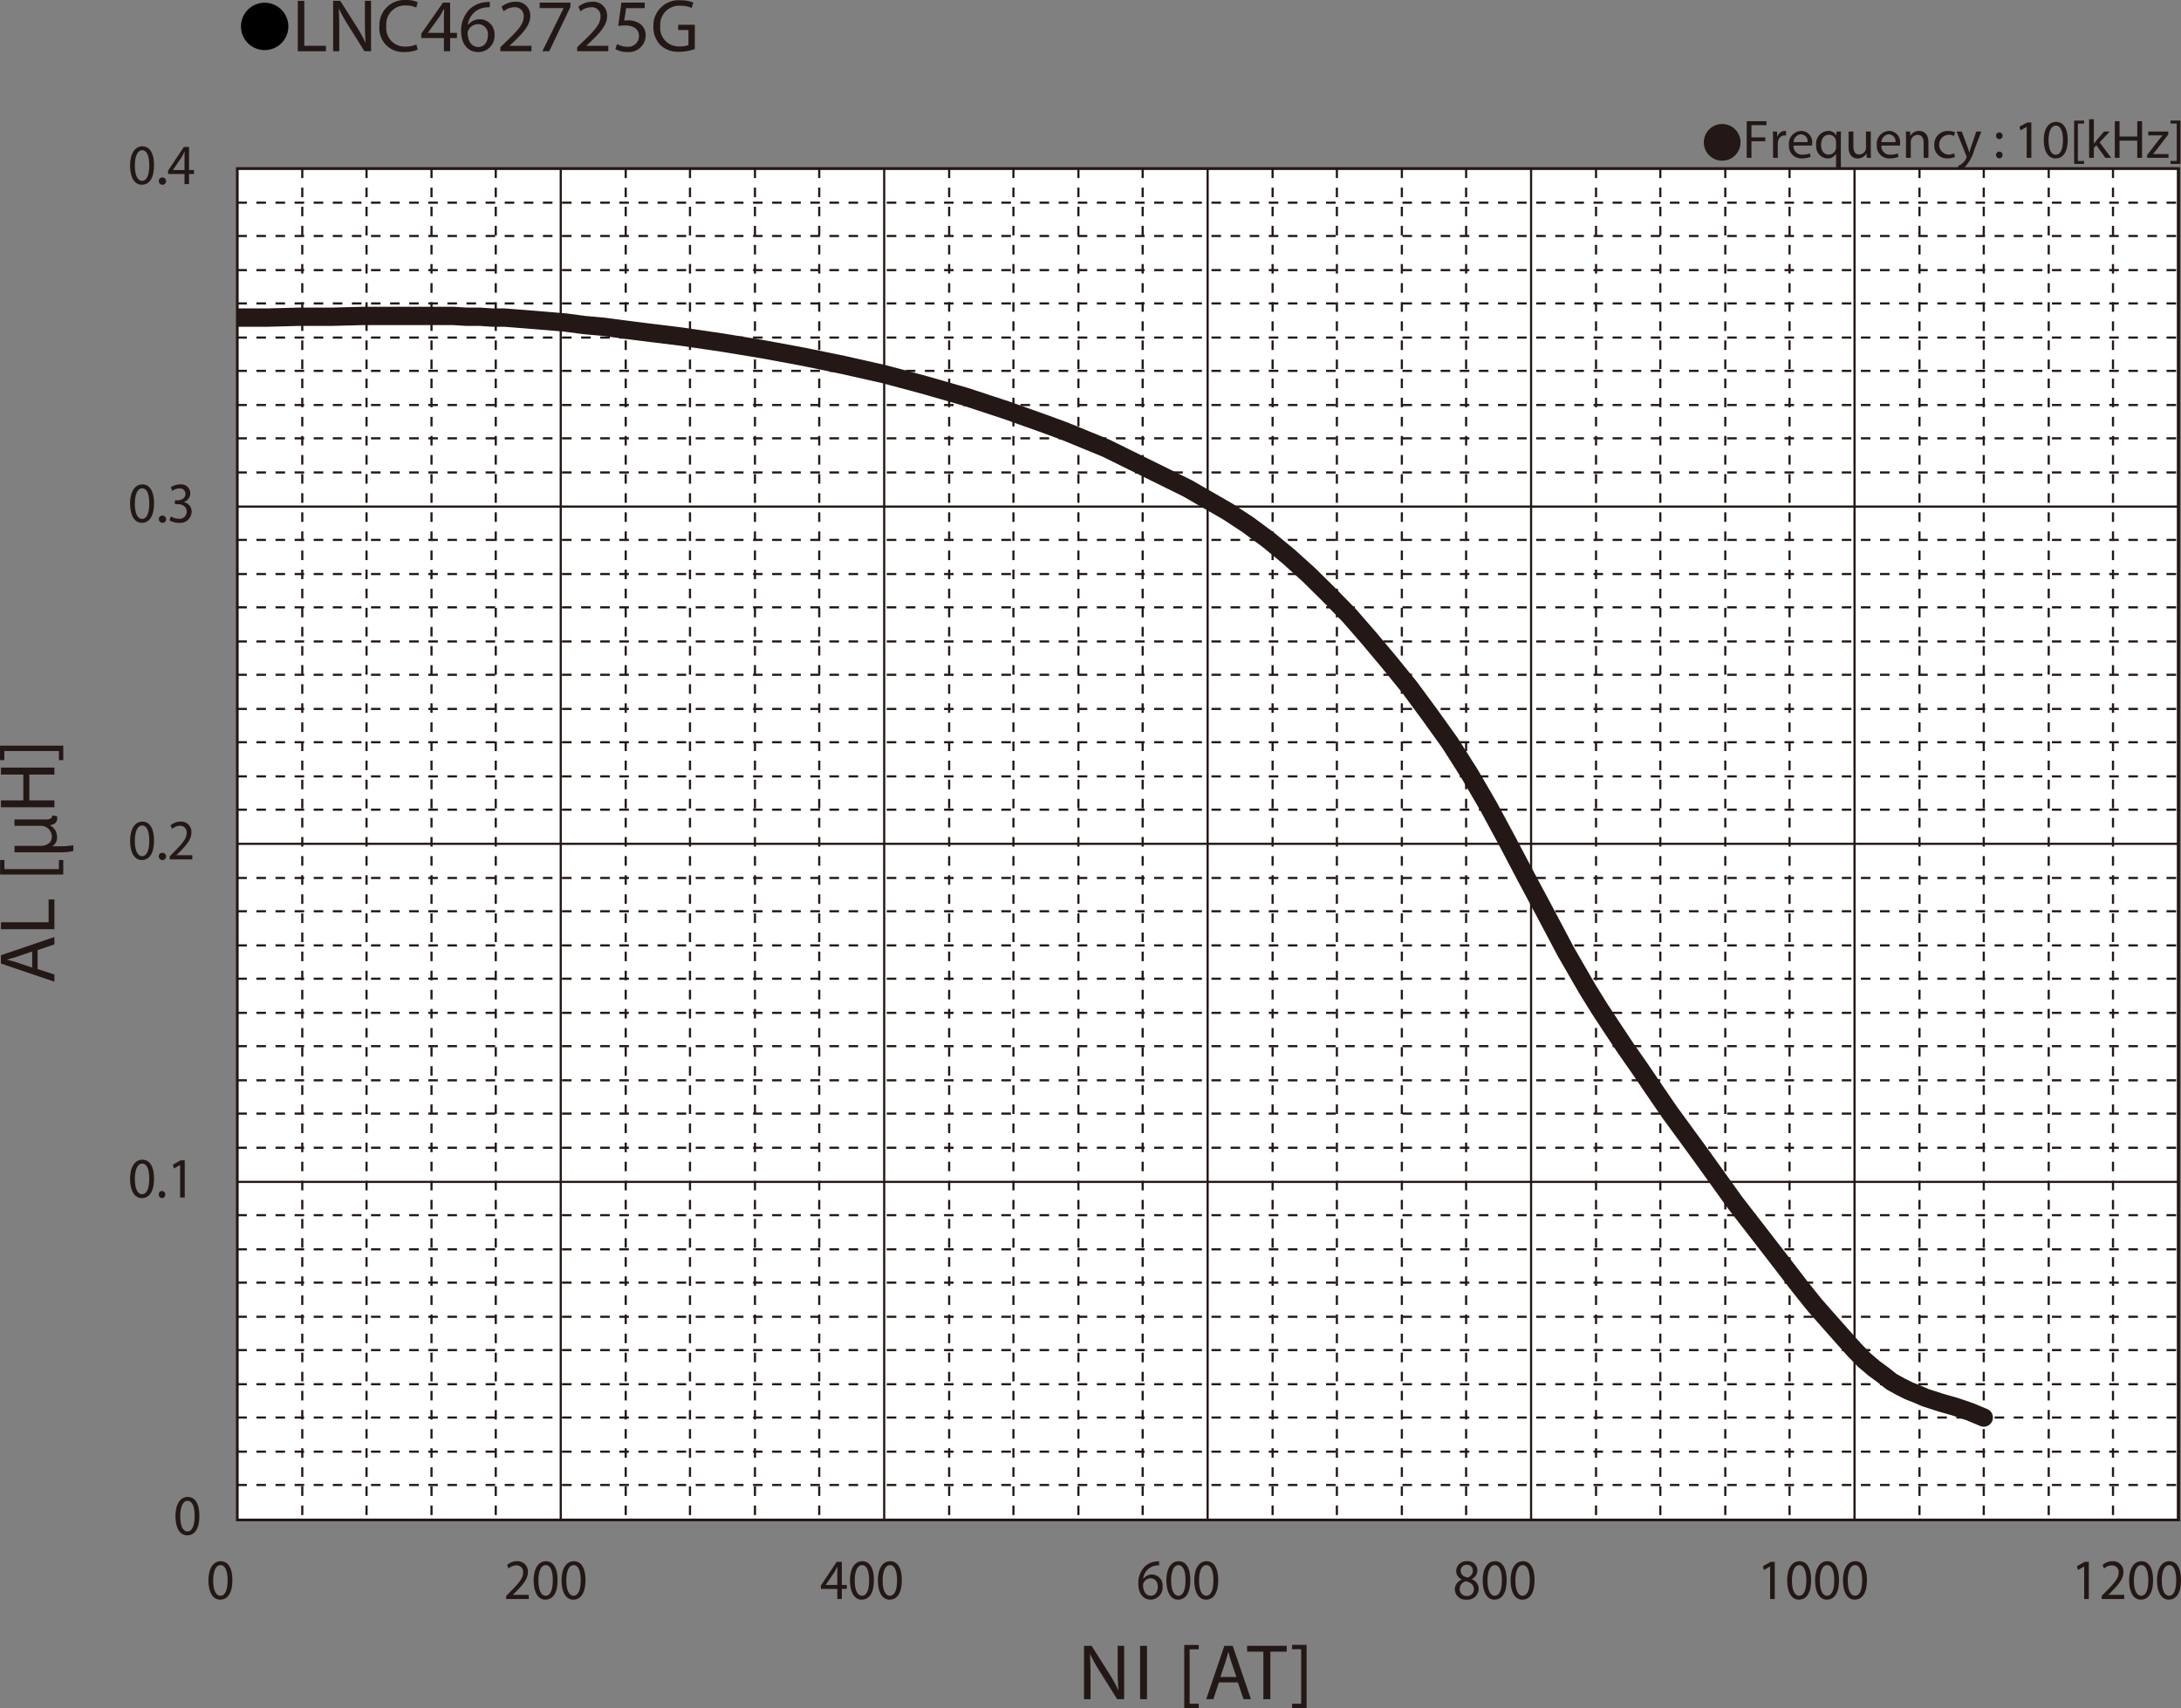
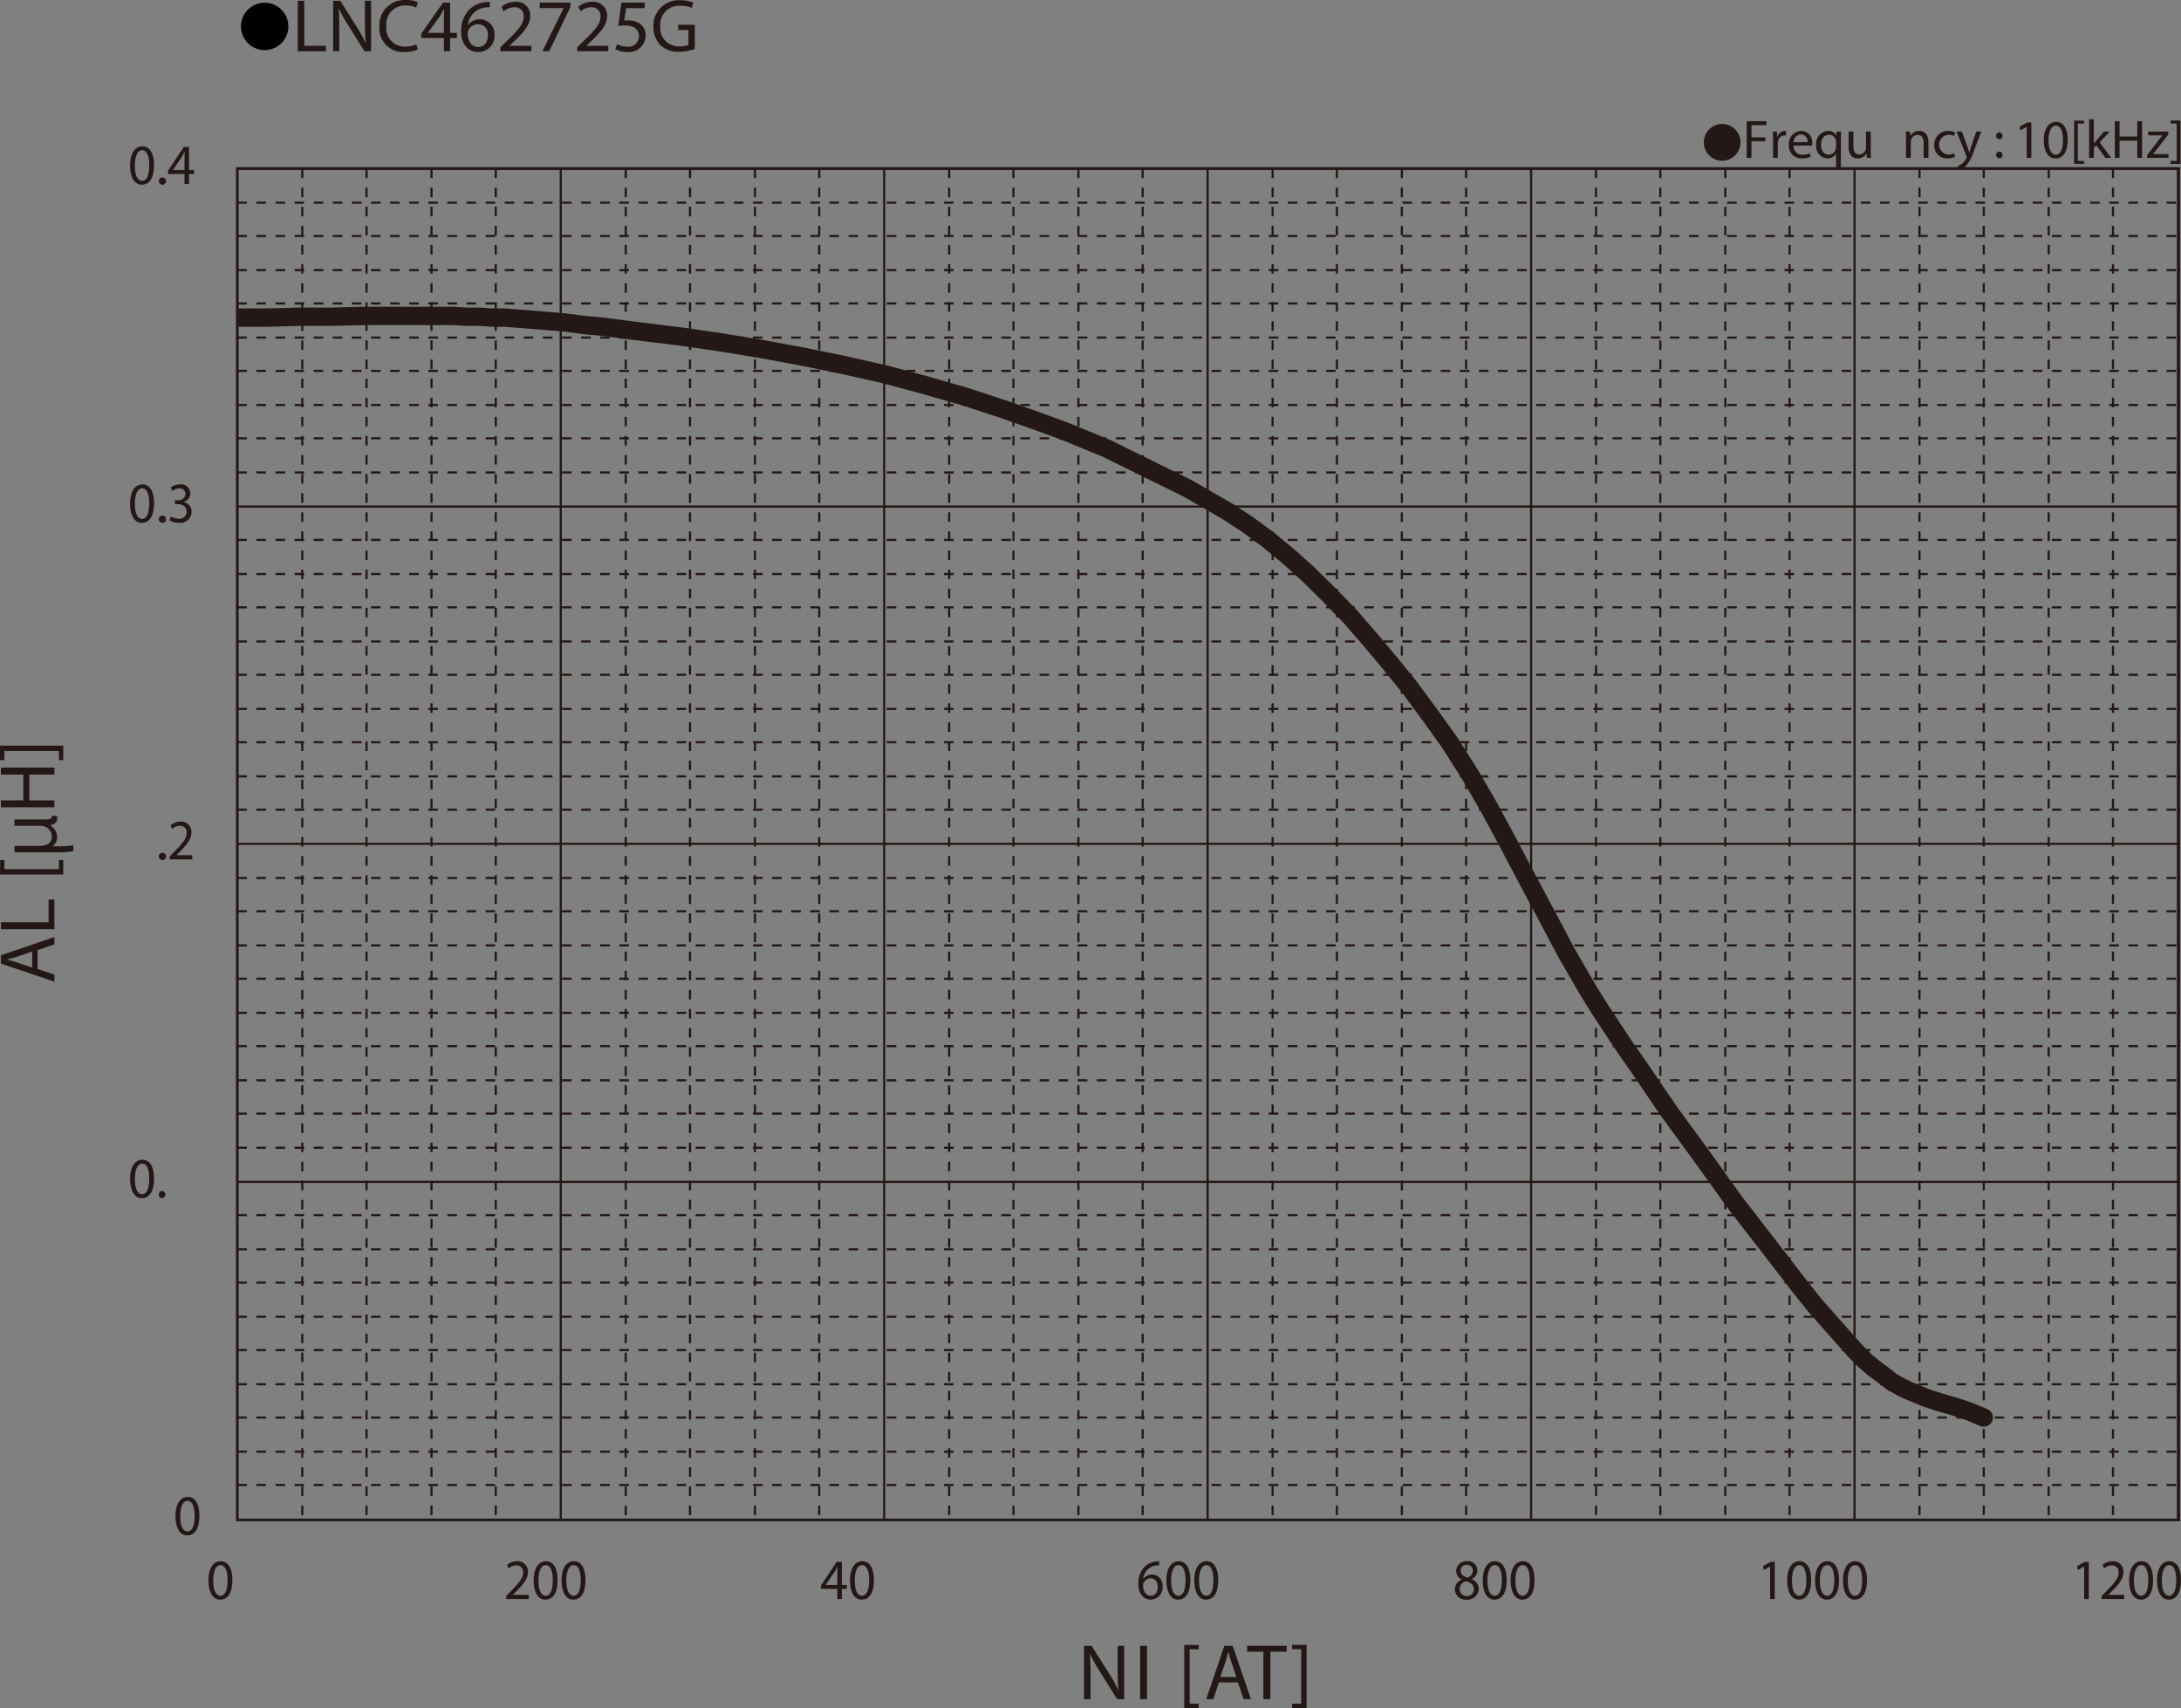
<svg xmlns="http://www.w3.org/2000/svg" id="レイヤー_1" data-name="レイヤー 1" viewBox="0 0 320.621 251.119">
  <rect x="0" y="0" width="320.621" height="251.119" fill="#808080" stroke="none" />
  <defs>
    <style>
      .cls-1, .cls-4, .cls-5, .cls-7 {
        fill: none;
        stroke: #231815;
      }

      .cls-1 {
        stroke-miterlimit: 10;
        stroke-width: 0.398px;
      }

      .cls-2 {
        fill: #231815;
      }

      .cls-3 {
        fill: #fff;
      }

      .cls-4, .cls-5 {
        stroke-miterlimit: 3.864;
        stroke-width: 0.319px;
      }

      .cls-4 {
        stroke-dasharray: 1.404 1.404;
      }

      .cls-6 {
        clip-path: url(#clip-path);
      }

      .cls-7 {
        stroke-linecap: round;
        stroke-linejoin: round;
        stroke-width: 2.696px;
      }
    </style>
    <clipPath id="clip-path" transform="translate(-1.859 -7.511)">
      <rect class="cls-1" x="36.744" y="32.289" width="285.392" height="198.684" />
    </clipPath>
  </defs>
  <title>CM_AL-Bias2_LNC462725G</title>
  <g>
    <path class="cls-2" d="M255.029,25.741a2.698,2.698,0,1,1-2.699,2.698A2.694,2.694,0,0,1,255.029,25.741Z" transform="translate(-1.859 -7.511)" />
    <path class="cls-2" d="M258.639,25.329H261.541v.584h-2.207v1.791h2.039v.576H259.334v2.438h-.695Z" transform="translate(-1.859 -7.511)" />
    <path class="cls-2" d="M262.51,28.055c0-.456-.008-.848-.031-1.208h.615l.024.76h.032a1.161,1.161,0,0,1,1.071-.848.765.765,0,0,1,.2.024v.664a1.057,1.057,0,0,0-.24-.024.986.986,0,0,0-.943.903,2.018,2.018,0,0,0-.032.328v2.063h-.696Z" transform="translate(-1.859 -7.511)" />
    <path class="cls-2" d="M265.519,28.911a1.24,1.24,0,0,0,1.327,1.343,2.545,2.545,0,0,0,1.071-.2l.12.503a3.128,3.128,0,0,1-1.287.24,1.797,1.797,0,0,1-1.903-1.951,1.879,1.879,0,0,1,1.815-2.087,1.639,1.639,0,0,1,1.599,1.823,2.48,2.48,0,0,1-.024.328Zm2.062-.503a1.001,1.001,0,0,0-.976-1.144,1.166,1.166,0,0,0-1.079,1.144Z" transform="translate(-1.859 -7.511)" />
    <path class="cls-2" d="M271.773,30.118h-.017a1.377,1.377,0,0,1-1.263.688,1.765,1.765,0,0,1-1.64-1.959,1.854,1.854,0,0,1,1.751-2.087,1.271,1.271,0,0,1,1.191.672h.016l.024-.584H272.5c-.016.328-.023.664-.023,1.063v4.39h-.703Zm0-1.703a1.18,1.18,0,0,0-.032-.296,1.029,1.029,0,0,0-1.008-.799c-.728,0-1.167.616-1.167,1.487,0,.768.367,1.439,1.143,1.439a1.047,1.047,0,0,0,1.008-.768,1.176,1.176,0,0,0,.057-.336Z" transform="translate(-1.859 -7.511)" />
    <path class="cls-2" d="M276.877,29.662c0,.4.008.752.031,1.056h-.623l-.04-.632h-.017a1.456,1.456,0,0,1-1.279.72c-.607,0-1.335-.336-1.335-1.695V26.848h.704v2.143c0,.736.224,1.231.863,1.231a1.019,1.019,0,0,0,.928-.64,1.051,1.051,0,0,0,.063-.36v-2.375h.704Z" transform="translate(-1.859 -7.511)" />
-     <path class="cls-2" d="M278.438,28.911a1.24,1.24,0,0,0,1.328,1.343,2.54,2.54,0,0,0,1.07-.2l.121.503a3.13,3.13,0,0,1-1.288.24,1.798,1.798,0,0,1-1.903-1.951,1.879,1.879,0,0,1,1.815-2.087,1.639,1.639,0,0,1,1.599,1.823,2.706,2.706,0,0,1-.023.328Zm2.063-.503a1.002,1.002,0,0,0-.976-1.144,1.167,1.167,0,0,0-1.08,1.144Z" transform="translate(-1.859 -7.511)" />
    <path class="cls-2" d="M282.055,27.896c0-.4-.008-.728-.032-1.048h.624l.039.64h.017a1.424,1.424,0,0,1,1.279-.728c.536,0,1.367.32,1.367,1.647v2.311h-.704V28.487c0-.624-.231-1.143-.895-1.143a.997.997,0,0,0-.943.72.977.977,0,0,0-.049.328v2.327h-.703Z" transform="translate(-1.859 -7.511)" />
    <path class="cls-2" d="M289.252,30.574a2.586,2.586,0,0,1-1.111.224,1.839,1.839,0,0,1-1.927-1.975,1.966,1.966,0,0,1,2.079-2.055,2.358,2.358,0,0,1,.976.2l-.16.544a1.628,1.628,0,0,0-.815-.184,1.459,1.459,0,0,0-.023,2.911,1.997,1.997,0,0,0,.863-.192Z" transform="translate(-1.859 -7.511)" />
    <path class="cls-2" d="M290.254,26.848l.848,2.287c.088.256.184.56.248.791h.016c.072-.232.152-.528.248-.808l.768-2.271h.744l-1.056,2.759a5.9,5.9,0,0,1-1.327,2.423,1.909,1.909,0,0,1-.863.456l-.177-.592a1.861,1.861,0,0,0,.616-.344,2.141,2.141,0,0,0,.592-.784.519.519,0,0,0,.056-.168.634.634,0,0,0-.048-.184l-1.432-3.566Z" transform="translate(-1.859 -7.511)" />
    <path class="cls-2" d="M295.294,27.487a.477.477,0,1,1,.952,0,.476.476,0,1,1-.952,0Zm0,2.823a.477.477,0,1,1,.952,0,.476.476,0,1,1-.952,0Z" transform="translate(-1.859 -7.511)" />
    <path class="cls-2" d="M299.797,26.176h-.016l-.904.488-.135-.536,1.135-.608h.6v5.197h-.68Z" transform="translate(-1.859 -7.511)" />
    <path class="cls-2" d="M305.828,28.063c0,1.767-.656,2.742-1.807,2.742-1.016,0-1.703-.951-1.72-2.67,0-1.743.752-2.703,1.808-2.703C305.205,25.433,305.828,26.408,305.828,28.063Zm-2.822.08c0,1.352.416,2.119,1.055,2.119.721,0,1.064-.84,1.064-2.167,0-1.279-.328-2.119-1.057-2.119C303.453,25.977,303.006,26.728,303.006,28.143Z" transform="translate(-1.859 -7.511)" />
    <path class="cls-2" d="M306.773,31.613V25.241h1.463v.44h-.92v5.493h.92v.44Z" transform="translate(-1.859 -7.511)" />
    <path class="cls-2" d="M309.669,28.623h.017c.096-.136.231-.304.344-.44l1.135-1.335h.848L310.517,28.439l1.703,2.279h-.855l-1.335-1.855-.36.4v1.455h-.696V25.041h.696Z" transform="translate(-1.859 -7.511)" />
    <path class="cls-2" d="M313.445,25.329V27.584h2.605V25.329h.704v5.389h-.704V28.191h-2.605v2.526H312.749V25.329Z" transform="translate(-1.859 -7.511)" />
    <path class="cls-2" d="M317.502,30.31l1.751-2.279c.168-.208.327-.392.504-.6v-.016h-2.095v-.568h2.95l-.009.44L318.877,29.534c-.16.216-.32.408-.496.608v.016h2.264v.56H317.502Z" transform="translate(-1.859 -7.511)" />
    <path class="cls-2" d="M322.396,25.233v6.38h-1.463v-.44h.92v-5.501h-.92v-.439Z" transform="translate(-1.859 -7.511)" />
  </g>
  <g>
    <path d="M44.249,11.43a3.482,3.482,0,1,1-3.478-3.518A3.496,3.496,0,0,1,44.249,11.43Z" transform="translate(-1.859 -7.511)" />
    <path class="cls-2" d="M45.635,7.632h.958v6.612h3.173v.803H45.635Z" transform="translate(-1.859 -7.511)" />
    <path class="cls-2" d="M50.832,15.047v-7.415h1.046l2.38,3.751a21.017,21.017,0,0,1,1.333,2.409l.022-.011c-.088-.99-.11-1.892-.11-3.047V7.632h.903v7.415h-.969l-2.357-3.763a23.463,23.463,0,0,1-1.388-2.475l-.033.011c.055.935.077,1.827.077,3.059v3.168Z" transform="translate(-1.859 -7.511)" />
    <path class="cls-2" d="M63.265,14.805a4.759,4.759,0,0,1-1.961.352,3.468,3.468,0,0,1-3.669-3.751,3.693,3.693,0,0,1,3.878-3.895,3.988,3.988,0,0,1,1.763.33l-.231.781a3.49,3.49,0,0,0-1.498-.308,2.759,2.759,0,0,0-2.897,3.059A2.697,2.697,0,0,0,61.502,14.354a3.844,3.844,0,0,0,1.564-.308Z" transform="translate(-1.859 -7.511)" />
    <path class="cls-2" d="M67.117,15.047V13.1H63.79v-.638L66.985,7.896h1.046v4.444h1.002v.759H68.031v1.947Zm0-2.707V9.953q0-.561.033-1.122h-.033c-.22.418-.396.726-.595,1.056l-1.751,2.431v.022Z" transform="translate(-1.859 -7.511)" />
    <path class="cls-2" d="M73.855,8.578a3.493,3.493,0,0,0-.727.044,2.908,2.908,0,0,0-2.49,2.541h.033a2.184,2.184,0,0,1,3.889,1.485A2.393,2.393,0,0,1,72.181,15.168c-1.531,0-2.534-1.188-2.534-3.047A4.493,4.493,0,0,1,70.859,8.897a3.9,3.9,0,0,1,2.292-1.056,4.675,4.675,0,0,1,.705-.055Zm-.275,4.125A1.454,1.454,0,0,0,72.104,11.064a1.595,1.595,0,0,0-1.388.88.821.821,0,0,0-.11.429c.022,1.177.562,2.046,1.575,2.046C73.018,14.42,73.58,13.727,73.58,12.704Z" transform="translate(-1.859 -7.511)" />
    <path class="cls-2" d="M75.416,15.047v-.594l.76-.737c1.829-1.738,2.655-2.663,2.666-3.741a1.276,1.276,0,0,0-1.421-1.397,2.442,2.442,0,0,0-1.521.605L75.592,8.501a3.147,3.147,0,0,1,2.027-.726A2.013,2.013,0,0,1,79.812,9.854c0,1.32-.958,2.388-2.468,3.84l-.573.528v.022h3.217v.803Z" transform="translate(-1.859 -7.511)" />
    <path class="cls-2" d="M85.713,7.896v.638l-3.118,6.513H81.593l3.107-6.326V8.699H81.196V7.896Z" transform="translate(-1.859 -7.511)" />
    <path class="cls-2" d="M86.712,15.047v-.594l.76-.737c1.829-1.738,2.655-2.663,2.666-3.741a1.276,1.276,0,0,0-1.421-1.397,2.442,2.442,0,0,0-1.521.605l-.309-.682a3.147,3.147,0,0,1,2.027-.726A2.013,2.013,0,0,1,91.108,9.854c0,1.32-.959,2.388-2.468,3.84l-.573.528v.022h3.217v.803Z" transform="translate(-1.859 -7.511)" />
    <path class="cls-2" d="M96.635,8.71H93.902l-.275,1.837a3.836,3.836,0,0,1,.584-.044,3.03,3.03,0,0,1,1.542.385,2.039,2.039,0,0,1,1.024,1.837,2.483,2.483,0,0,1-2.666,2.442,3.512,3.512,0,0,1-1.785-.44l.242-.737a3.207,3.207,0,0,0,1.531.396,1.579,1.579,0,0,0,1.697-1.551c-.011-.924-.628-1.584-2.06-1.584a7.472,7.472,0,0,0-.992.077L93.209,7.896h3.426Z" transform="translate(-1.859 -7.511)" />
    <path class="cls-2" d="M104.001,14.717a6.917,6.917,0,0,1-2.28.407,3.819,3.819,0,0,1-2.776-.979,3.812,3.812,0,0,1-1.036-2.761,3.722,3.722,0,0,1,4.021-3.829,4.59,4.59,0,0,1,1.851.341l-.231.781a3.856,3.856,0,0,0-1.642-.319,2.775,2.775,0,0,0-2.985,2.981,2.719,2.719,0,0,0,2.864,2.992,3.132,3.132,0,0,0,1.278-.198V11.922h-1.509v-.77h2.446Z" transform="translate(-1.859 -7.511)" />
  </g>
-   <rect class="cls-3" x="34.885" y="24.778" width="285.392" height="198.684" />
  <path class="cls-4" d="M36.744,37.309h285.292M36.744,42.205h285.292m-285.292,5.018h285.292M36.744,52.121h285.292m-285.292,5.018h285.292m-285.292,4.899h285.292m-285.292,5.018h285.292M36.744,71.952h285.292M36.744,76.971h285.292m-285.292,9.916h285.292m-285.292,5.019h285.292m-285.292,4.897h285.292M36.744,101.821h285.292m-285.292,4.897h285.292m-285.292,5.019h285.292m-285.292,4.897h285.292m-285.292,5.02h285.292m-285.292,4.896h285.292M36.744,136.589h285.292m-285.292,4.896h285.292m-285.292,5.019h285.292m-285.292,4.897h285.292M36.744,156.421h285.292m-285.292,4.896h285.292m-285.292,5.02h285.292m-285.292,4.896h285.292m-285.292,5.019h285.292m-285.292,9.915h285.292m-285.292,5.019h285.292m-285.292,4.897h285.292m-285.292,5.02h285.292m-285.292,4.896h285.292m-285.292,5.02h285.292m-285.292,4.896h285.292m-285.292,5.018h285.292m-285.292,4.899h285.292" transform="translate(-1.859 -7.511)" />
  <path class="cls-5" d="M36.744,32.289h285.292m-285.292,49.7h285.292m-285.292,49.581h285.292M36.744,181.271h285.292" transform="translate(-1.859 -7.511)" />
  <path class="cls-4" d="M312.483,32.289V230.851m-9.449-198.562V230.851M293.485,32.289V230.851m-9.449-198.562V230.851M264.934,32.289V230.851M255.487,32.289V230.851M245.936,32.289V230.851M236.488,32.289V230.851M217.389,32.289V230.851m-9.45-198.562V230.851M198.388,32.289V230.851M188.94,32.289V230.851M169.839,32.289V230.851M160.391,32.289V230.851M150.84,32.289V230.851M141.392,32.289V230.851M122.291,32.289V230.851M112.843,32.289V230.851M103.292,32.289V230.851M93.843,32.289V230.851M74.74,32.289V230.851M65.293,32.289V230.851M55.743,32.289V230.851M46.295,32.289V230.851" transform="translate(-1.859 -7.511)" />
  <path class="cls-5" d="M322.036,32.289V230.851M274.487,32.289V230.851M226.939,32.289V230.851M179.388,32.289V230.851M131.841,32.289V230.851M84.292,32.289V230.851" transform="translate(-1.859 -7.511)" />
  <path class="cls-2" d="M31.175,230.354c0,1.857-.656,2.884-1.807,2.884-1.016,0-1.703-1.001-1.719-2.809,0-1.833.751-2.842,1.807-2.842C30.552,227.587,31.175,228.613,31.175,230.354Zm-2.823.084c0,1.421.416,2.228,1.056,2.228.72,0,1.063-.883,1.063-2.278,0-1.345-.328-2.228-1.056-2.228C28.801,228.159,28.353,228.949,28.353,230.438Z" transform="translate(-1.859 -7.511)" />
  <g>
    <path class="cls-2" d="M24.505,180.775c0,1.857-.656,2.884-1.807,2.884-1.016,0-1.703-1.001-1.719-2.809,0-1.833.751-2.842,1.807-2.842C23.882,178.009,24.505,179.035,24.505,180.775Zm-2.823.084c0,1.421.416,2.228,1.056,2.228.72,0,1.063-.883,1.063-2.278,0-1.345-.328-2.228-1.056-2.228C22.131,178.581,21.683,179.371,21.683,180.859Z" transform="translate(-1.859 -7.511)" />
    <path class="cls-2" d="M25.21,183.129a.486.486,0,0,1,.479-.529.533.533,0,0,1-.008,1.06A.485.485,0,0,1,25.21,183.129Z" transform="translate(-1.859 -7.511)" />
-     <path class="cls-2" d="M28.336,178.791h-.016l-.904.513-.136-.563,1.135-.639h.6v5.465h-.68Z" transform="translate(-1.859 -7.511)" />
  </g>
  <g>
-     <path class="cls-2" d="M24.505,131.071c0,1.858-.656,2.884-1.807,2.884-1.016,0-1.703-1-1.719-2.808,0-1.833.751-2.842,1.807-2.842C23.882,128.305,24.505,129.331,24.505,131.071Zm-2.823.084c0,1.421.416,2.228,1.056,2.228.72,0,1.063-.883,1.063-2.279,0-1.345-.328-2.228-1.056-2.228C22.131,128.876,21.683,129.667,21.683,131.155Z" transform="translate(-1.859 -7.511)" />
    <path class="cls-2" d="M25.21,133.425a.486.486,0,0,1,.479-.53.533.533,0,1,1-.479.53Z" transform="translate(-1.859 -7.511)" />
    <path class="cls-2" d="M26.809,133.862v-.454l.552-.563c1.327-1.329,1.927-2.035,1.935-2.859a.953.953,0,0,0-1.032-1.068,1.728,1.728,0,0,0-1.104.462l-.224-.521a2.216,2.216,0,0,1,1.471-.555A1.501,1.501,0,0,1,29.999,129.894c0,1.009-.695,1.824-1.791,2.934l-.416.404v.017H30.127v.614Z" transform="translate(-1.859 -7.511)" />
  </g>
  <g>
    <path class="cls-2" d="M24.505,81.493c0,1.858-.656,2.884-1.807,2.884-1.016,0-1.703-1-1.719-2.808,0-1.833.751-2.842,1.807-2.842C23.882,78.727,24.505,79.752,24.505,81.493Zm-2.823.084c0,1.421.416,2.228,1.056,2.228.72,0,1.063-.883,1.063-2.279,0-1.345-.328-2.228-1.056-2.228C22.131,79.298,21.683,80.089,21.683,81.577Z" transform="translate(-1.859 -7.511)" />
    <path class="cls-2" d="M25.21,83.847a.486.486,0,0,1,.479-.53.533.533,0,1,1-.479.53Z" transform="translate(-1.859 -7.511)" />
    <path class="cls-2" d="M26.977,83.435a2.27,2.27,0,0,0,1.151.345,1.041,1.041,0,0,0,1.175-1.06c-.008-.765-.664-1.093-1.343-1.093h-.392v-.555h.392c.512,0,1.159-.277,1.159-.925a.8.8,0,0,0-.912-.824,1.848,1.848,0,0,0-1.039.361l-.184-.538a2.389,2.389,0,0,1,1.359-.42,1.319,1.319,0,0,1,1.487,1.303,1.349,1.349,0,0,1-.959,1.287v.017a1.402,1.402,0,0,1,1.159,1.404,1.682,1.682,0,0,1-1.895,1.639,2.547,2.547,0,0,1-1.351-.37Z" transform="translate(-1.859 -7.511)" />
  </g>
  <g>
    <path class="cls-2" d="M24.505,31.788c0,1.858-.656,2.884-1.807,2.884-1.016,0-1.703-1-1.719-2.808,0-1.833.751-2.842,1.807-2.842C23.882,29.021,24.505,30.047,24.505,31.788Zm-2.823.084c0,1.421.416,2.228,1.056,2.228.72,0,1.063-.883,1.063-2.279,0-1.345-.328-2.228-1.056-2.228C22.131,29.593,21.683,30.384,21.683,31.872Z" transform="translate(-1.859 -7.511)" />
    <path class="cls-2" d="M25.21,34.142a.486.486,0,0,1,.479-.53.533.533,0,1,1-.479.53Z" transform="translate(-1.859 -7.511)" />
    <path class="cls-2" d="M28.984,34.579V33.091H26.569v-.487l2.318-3.489h.76v3.396H30.375v.58h-.728V34.579Zm0-2.068V30.687q0-.429.024-.858h-.024c-.16.32-.288.555-.432.807l-1.271,1.858v.017Z" transform="translate(-1.859 -7.511)" />
  </g>
  <g>
    <path class="cls-2" d="M36.022,239.807c0,1.857-.656,2.884-1.807,2.884-1.016,0-1.703-1.001-1.719-2.809,0-1.833.751-2.842,1.807-2.842C35.398,237.04,36.022,238.066,36.022,239.807Zm-2.823.084c0,1.421.416,2.228,1.056,2.228.72,0,1.063-.883,1.063-2.278,0-1.345-.328-2.228-1.056-2.228C33.647,237.612,33.199,238.402,33.199,239.891Z" transform="translate(-1.859 -7.511)" />
    <path class="cls-2" d="M76.272,242.598v-.454l.552-.563c1.328-1.328,1.928-2.034,1.936-2.858a.953.953,0,0,0-1.031-1.067,1.723,1.723,0,0,0-1.104.462l-.225-.521a2.218,2.218,0,0,1,1.472-.555,1.501,1.501,0,0,1,1.591,1.589c0,1.01-.695,1.825-1.791,2.935l-.416.403v.018h2.335v.613Z" transform="translate(-1.859 -7.511)" />
    <path class="cls-2" d="M83.829,239.807c0,1.857-.655,2.884-1.807,2.884-1.016,0-1.703-1.001-1.719-2.809,0-1.833.751-2.842,1.807-2.842C83.206,237.04,83.829,238.066,83.829,239.807Zm-2.822.084c0,1.421.416,2.228,1.056,2.228.72,0,1.063-.883,1.063-2.278,0-1.345-.328-2.228-1.056-2.228C81.455,237.612,81.007,238.402,81.007,239.891Z" transform="translate(-1.859 -7.511)" />
    <path class="cls-2" d="M87.931,239.807c0,1.857-.655,2.884-1.807,2.884-1.016,0-1.703-1.001-1.719-2.809,0-1.833.751-2.842,1.807-2.842C87.308,237.04,87.931,238.066,87.931,239.807Zm-2.822.084c0,1.421.416,2.228,1.056,2.228.72,0,1.063-.883,1.063-2.278,0-1.345-.328-2.228-1.056-2.228C85.557,237.612,85.108,238.402,85.108,239.891Z" transform="translate(-1.859 -7.511)" />
    <path class="cls-2" d="M124.95,242.598v-1.488h-2.414v-.487l2.318-3.489h.76v3.396h.728v.58h-.728v1.488Zm0-2.068v-1.824c0-.286.009-.572.024-.857h-.024c-.159.319-.287.555-.432.807l-1.27,1.858v.017Z" transform="translate(-1.859 -7.511)" />
    <path class="cls-2" d="M130.332,239.807c0,1.857-.655,2.884-1.807,2.884-1.016,0-1.703-1.001-1.719-2.809,0-1.833.751-2.842,1.807-2.842C129.709,237.04,130.332,238.066,130.332,239.807Zm-2.822.084c0,1.421.416,2.228,1.056,2.228.72,0,1.063-.883,1.063-2.278,0-1.345-.328-2.228-1.056-2.228C127.958,237.612,127.51,238.402,127.51,239.891Z" transform="translate(-1.859 -7.511)" />
-     <path class="cls-2" d="M134.435,239.807c0,1.857-.655,2.884-1.807,2.884-1.016,0-1.703-1.001-1.719-2.809,0-1.833.751-2.842,1.807-2.842C133.812,237.04,134.435,238.066,134.435,239.807Zm-2.822.084c0,1.421.416,2.228,1.056,2.228.72,0,1.063-.883,1.063-2.278,0-1.345-.328-2.228-1.056-2.228C132.061,237.612,131.612,238.402,131.612,239.891Z" transform="translate(-1.859 -7.511)" />
    <path class="cls-2" d="M172.254,237.654a2.414,2.414,0,0,0-.527.033,2.176,2.176,0,0,0-1.808,1.942h.024a1.524,1.524,0,0,1,1.255-.631,1.589,1.589,0,0,1,1.567,1.766,1.791,1.791,0,0,1-1.727,1.926c-1.112,0-1.84-.908-1.84-2.329a3.537,3.537,0,0,1,.88-2.464,2.773,2.773,0,0,1,1.663-.807,3.152,3.152,0,0,1,.512-.042Zm-.2,3.152c0-.781-.424-1.253-1.071-1.253a1.155,1.155,0,0,0-1.007.673.646.646,0,0,0-.08.328c.016.899.407,1.563,1.144,1.563C171.646,242.118,172.054,241.589,172.054,240.807Z" transform="translate(-1.859 -7.511)" />
    <path class="cls-2" d="M176.844,239.807c0,1.857-.655,2.884-1.807,2.884-1.016,0-1.703-1.001-1.719-2.809,0-1.833.751-2.842,1.807-2.842C176.221,237.04,176.844,238.066,176.844,239.807Zm-2.822.084c0,1.421.416,2.228,1.056,2.228.72,0,1.063-.883,1.063-2.278,0-1.345-.328-2.228-1.056-2.228C174.47,237.612,174.021,238.402,174.021,239.891Z" transform="translate(-1.859 -7.511)" />
    <path class="cls-2" d="M180.946,239.807c0,1.857-.655,2.884-1.807,2.884-1.016,0-1.703-1.001-1.719-2.809,0-1.833.751-2.842,1.807-2.842C180.323,237.04,180.946,238.066,180.946,239.807Zm-2.822.084c0,1.421.416,2.228,1.056,2.228.72,0,1.063-.883,1.063-2.278,0-1.345-.328-2.228-1.056-2.228C178.572,237.612,178.124,238.402,178.124,239.891Z" transform="translate(-1.859 -7.511)" />
    <path class="cls-2" d="M215.727,241.21a1.555,1.555,0,0,1,1.031-1.463l-.008-.024a1.354,1.354,0,0,1-.823-1.228A1.483,1.483,0,0,1,217.533,237.04a1.369,1.369,0,0,1,1.512,1.346,1.39,1.39,0,0,1-.855,1.277v.025a1.505,1.505,0,0,1,1.047,1.413,1.631,1.631,0,0,1-1.767,1.589A1.564,1.564,0,0,1,215.727,241.21Zm2.799-.033c0-.664-.44-.983-1.144-1.194a1.172,1.172,0,0,0-.936,1.127.986.986,0,0,0,1.039,1.043A.961.961,0,0,0,218.525,241.177Zm-1.936-2.732c0,.547.392.841.991,1.009a1.063,1.063,0,0,0,.792-.992.829.829,0,0,0-.88-.891A.846.846,0,0,0,216.59,238.444Z" transform="translate(-1.859 -7.511)" />
    <path class="cls-2" d="M223.347,239.807c0,1.857-.655,2.884-1.807,2.884-1.016,0-1.703-1.001-1.719-2.809,0-1.833.751-2.842,1.807-2.842C222.724,237.04,223.347,238.066,223.347,239.807Zm-2.822.084c0,1.421.416,2.228,1.056,2.228.72,0,1.063-.883,1.063-2.278,0-1.345-.328-2.228-1.056-2.228C220.973,237.612,220.524,238.402,220.524,239.891Z" transform="translate(-1.859 -7.511)" />
    <path class="cls-2" d="M227.449,239.807c0,1.857-.655,2.884-1.807,2.884-1.016,0-1.703-1.001-1.719-2.809,0-1.833.751-2.842,1.807-2.842C226.826,237.04,227.449,238.066,227.449,239.807Zm-2.822.084c0,1.421.416,2.228,1.056,2.228.72,0,1.063-.883,1.063-2.278,0-1.345-.328-2.228-1.056-2.228C225.075,237.612,224.627,238.402,224.627,239.891Z" transform="translate(-1.859 -7.511)" />
    <path class="cls-2" d="M262.078,237.822h-.016l-.903.513-.136-.563,1.135-.639h.6v5.465h-.68Z" transform="translate(-1.859 -7.511)" />
    <path class="cls-2" d="M268.107,239.807c0,1.857-.655,2.884-1.807,2.884-1.016,0-1.703-1.001-1.719-2.809,0-1.833.751-2.842,1.807-2.842C267.484,237.04,268.107,238.066,268.107,239.807Zm-2.822.084c0,1.421.416,2.228,1.056,2.228.72,0,1.063-.883,1.063-2.278,0-1.345-.328-2.228-1.056-2.228C265.733,237.612,265.285,238.402,265.285,239.891Z" transform="translate(-1.859 -7.511)" />
    <path class="cls-2" d="M272.21,239.807c0,1.857-.655,2.884-1.807,2.884-1.016,0-1.703-1.001-1.719-2.809,0-1.833.751-2.842,1.807-2.842C271.587,237.04,272.21,238.066,272.21,239.807Zm-2.822.084c0,1.421.416,2.228,1.056,2.228.72,0,1.063-.883,1.063-2.278,0-1.345-.328-2.228-1.056-2.228C269.836,237.612,269.388,238.402,269.388,239.891Z" transform="translate(-1.859 -7.511)" />
    <path class="cls-2" d="M276.312,239.807c0,1.857-.655,2.884-1.807,2.884-1.016,0-1.703-1.001-1.719-2.809,0-1.833.751-2.842,1.807-2.842C275.688,237.04,276.312,238.066,276.312,239.807Zm-2.822.084c0,1.421.416,2.228,1.056,2.228.72,0,1.063-.883,1.063-2.278,0-1.345-.328-2.228-1.056-2.228C273.938,237.612,273.489,238.402,273.489,239.891Z" transform="translate(-1.859 -7.511)" />
    <path class="cls-2" d="M308.245,237.822h-.016l-.903.513-.137-.563,1.136-.639h.6v5.465h-.68Z" transform="translate(-1.859 -7.511)" />
    <path class="cls-2" d="M310.82,242.598v-.454l.552-.563c1.327-1.328,1.928-2.034,1.936-2.858a.953.953,0,0,0-1.031-1.067,1.725,1.725,0,0,0-1.104.462l-.225-.521a2.218,2.218,0,0,1,1.472-.555,1.501,1.501,0,0,1,1.591,1.589c0,1.01-.695,1.825-1.791,2.935l-.415.403v.018h2.334v.613Z" transform="translate(-1.859 -7.511)" />
    <path class="cls-2" d="M318.377,239.807c0,1.857-.655,2.884-1.807,2.884-1.016,0-1.703-1.001-1.719-2.809,0-1.833.751-2.842,1.807-2.842C317.754,237.04,318.377,238.066,318.377,239.807Zm-2.822.084c0,1.421.416,2.228,1.056,2.228.72,0,1.063-.883,1.063-2.278,0-1.345-.328-2.228-1.056-2.228C316.003,237.612,315.555,238.402,315.555,239.891Z" transform="translate(-1.859 -7.511)" />
    <path class="cls-2" d="M322.479,239.807c0,1.857-.655,2.884-1.807,2.884-1.016,0-1.703-1.001-1.719-2.809,0-1.833.751-2.842,1.807-2.842C321.856,237.04,322.479,238.066,322.479,239.807Zm-2.822.084c0,1.421.416,2.228,1.056,2.228.72,0,1.063-.883,1.063-2.278,0-1.345-.328-2.228-1.056-2.228C320.105,237.612,319.657,238.402,319.657,239.891Z" transform="translate(-1.859 -7.511)" />
  </g>
  <g>
    <path class="cls-2" d="M161.219,257.326v-7.847h1.107l2.519,3.97a22.161,22.161,0,0,1,1.41,2.55l.023-.012c-.093-1.048-.116-2.003-.116-3.225v-3.283h.956v7.847H166.092l-2.494-3.981a24.691,24.691,0,0,1-1.47-2.62l-.034.012c.058.99.081,1.933.081,3.236v3.354Z" transform="translate(-1.859 -7.511)" />
    <path class="cls-2" d="M170.474,249.479v7.847H169.459v-7.847Z" transform="translate(-1.859 -7.511)" />
    <path class="cls-2" d="M175.951,258.63v-9.278H178.084v.64h-1.34v7.999H178.084v.64Z" transform="translate(-1.859 -7.511)" />
    <path class="cls-2" d="M181.044,254.858l-.815,2.468h-1.05l2.67-7.847h1.225l2.681,7.847h-1.084l-.84-2.468Zm2.577-.792-.77-2.259c-.175-.513-.292-.978-.408-1.432h-.023c-.116.466-.245.942-.396,1.42l-.77,2.271Z" transform="translate(-1.859 -7.511)" />
    <path class="cls-2" d="M187.583,250.341h-2.39v-.861h5.817v.861h-2.401v6.985H187.583Z" transform="translate(-1.859 -7.511)" />
    <path class="cls-2" d="M193.935,249.34v9.29h-2.133v-.64h1.341v-8.011h-1.341v-.64Z" transform="translate(-1.859 -7.511)" />
  </g>
  <g>
    <g class="cls-6">
      <polyline class="cls-7" points="34.885 46.69 39.403 46.69 44.026 46.567 48.749 46.567 53.474 46.446 66.619 46.446 68.569 46.567 70.52 46.567 72.37 46.69 74.116 46.69 77.299 46.936 80.277 47.179 83.152 47.425 85.925 47.792 88.697 48.037 91.471 48.406 94.345 48.772 100.302 49.506 106.156 50.363 112.113 51.342 118.069 52.444 124.025 53.668 129.982 55.013 135.938 56.607 141.894 58.32 147.853 60.279 153.704 62.36 156.682 63.462 162.64 65.91 174.553 71.786 180.508 75.213 183.486 77.173 186.466 79.376 189.443 81.825 192.422 84.517 195.399 87.456 198.379 90.516 201.254 93.821 204.231 97.371 207.209 101.044 210.187 105.084 213.166 109.245 216.041 113.774 218.815 118.548 221.588 123.69 224.359 128.956 227.236 134.342 230.215 139.972 233.398 145.481 235.144 148.297 236.992 151.114 238.943 154.051 240.995 156.99 243.153 160.172 245.413 163.477 250.24 170.088 255.066 176.821 259.996 183.186 262.359 186.247 264.617 189.184 266.772 191.877 268.929 194.326 270.882 196.529 272.628 198.489 274.065 199.958 275.501 201.181 276.839 202.161 278.07 203.139 279.405 203.875 280.637 204.487 281.871 204.976 282.999 205.467 285.259 206.201 287.415 206.814 289.573 207.548 291.626 208.405" />
    </g>
    <rect class="cls-1" x="34.885" y="24.778" width="285.392" height="198.684" />
  </g>
  <g>
    <path class="cls-2" d="M7.385,149.976,9.856,150.791v1.048l-7.857-2.666V147.95L9.856,145.272v1.083l-2.471.838Zm-.793-2.572-2.262.769c-.513.174-.979.291-1.434.407v.023c.466.116.944.244,1.422.396l2.273.769Z" transform="translate(-1.859 -7.511)" />
    <path class="cls-2" d="M1.999,144.119v-1.013H9.005v-3.354H9.856v4.366Z" transform="translate(-1.859 -7.511)" />
    <path class="cls-2" d="M11.162,136.085h-9.291V133.954h.641V135.293h8.009V133.954h.641Z" transform="translate(-1.859 -7.511)" />
    <path class="cls-2" d="M3.996,132.814v-.941h3.729c.941,0,1.759-.38,1.759-1.389A1.636,1.636,0,0,0,7.804,128.917H3.985v-.93H8.555c.672,0,.952-.134.974-.583l.695.09a1.001,1.001,0,0,1,.044.325c0,.481-.269.907-1.053.997v.034a1.931,1.931,0,0,1,1.03,1.703A1.471,1.471,0,0,1,9.54,131.93h.829a12.797,12.797,0,0,0,2.273-.146v.851a9.249,9.249,0,0,1-2.195.179Z" transform="translate(-1.859 -7.511)" />
    <path class="cls-2" d="M1.999,125.182H5.286v-3.795H1.999V120.362H9.856v1.024H6.172v3.795H9.856v1.013H1.999Z" transform="translate(-1.859 -7.511)" />
    <path class="cls-2" d="M1.859,117.137h9.303v2.13h-.641v-1.339H2.5v1.339H1.859Z" transform="translate(-1.859 -7.511)" />
  </g>
</svg>